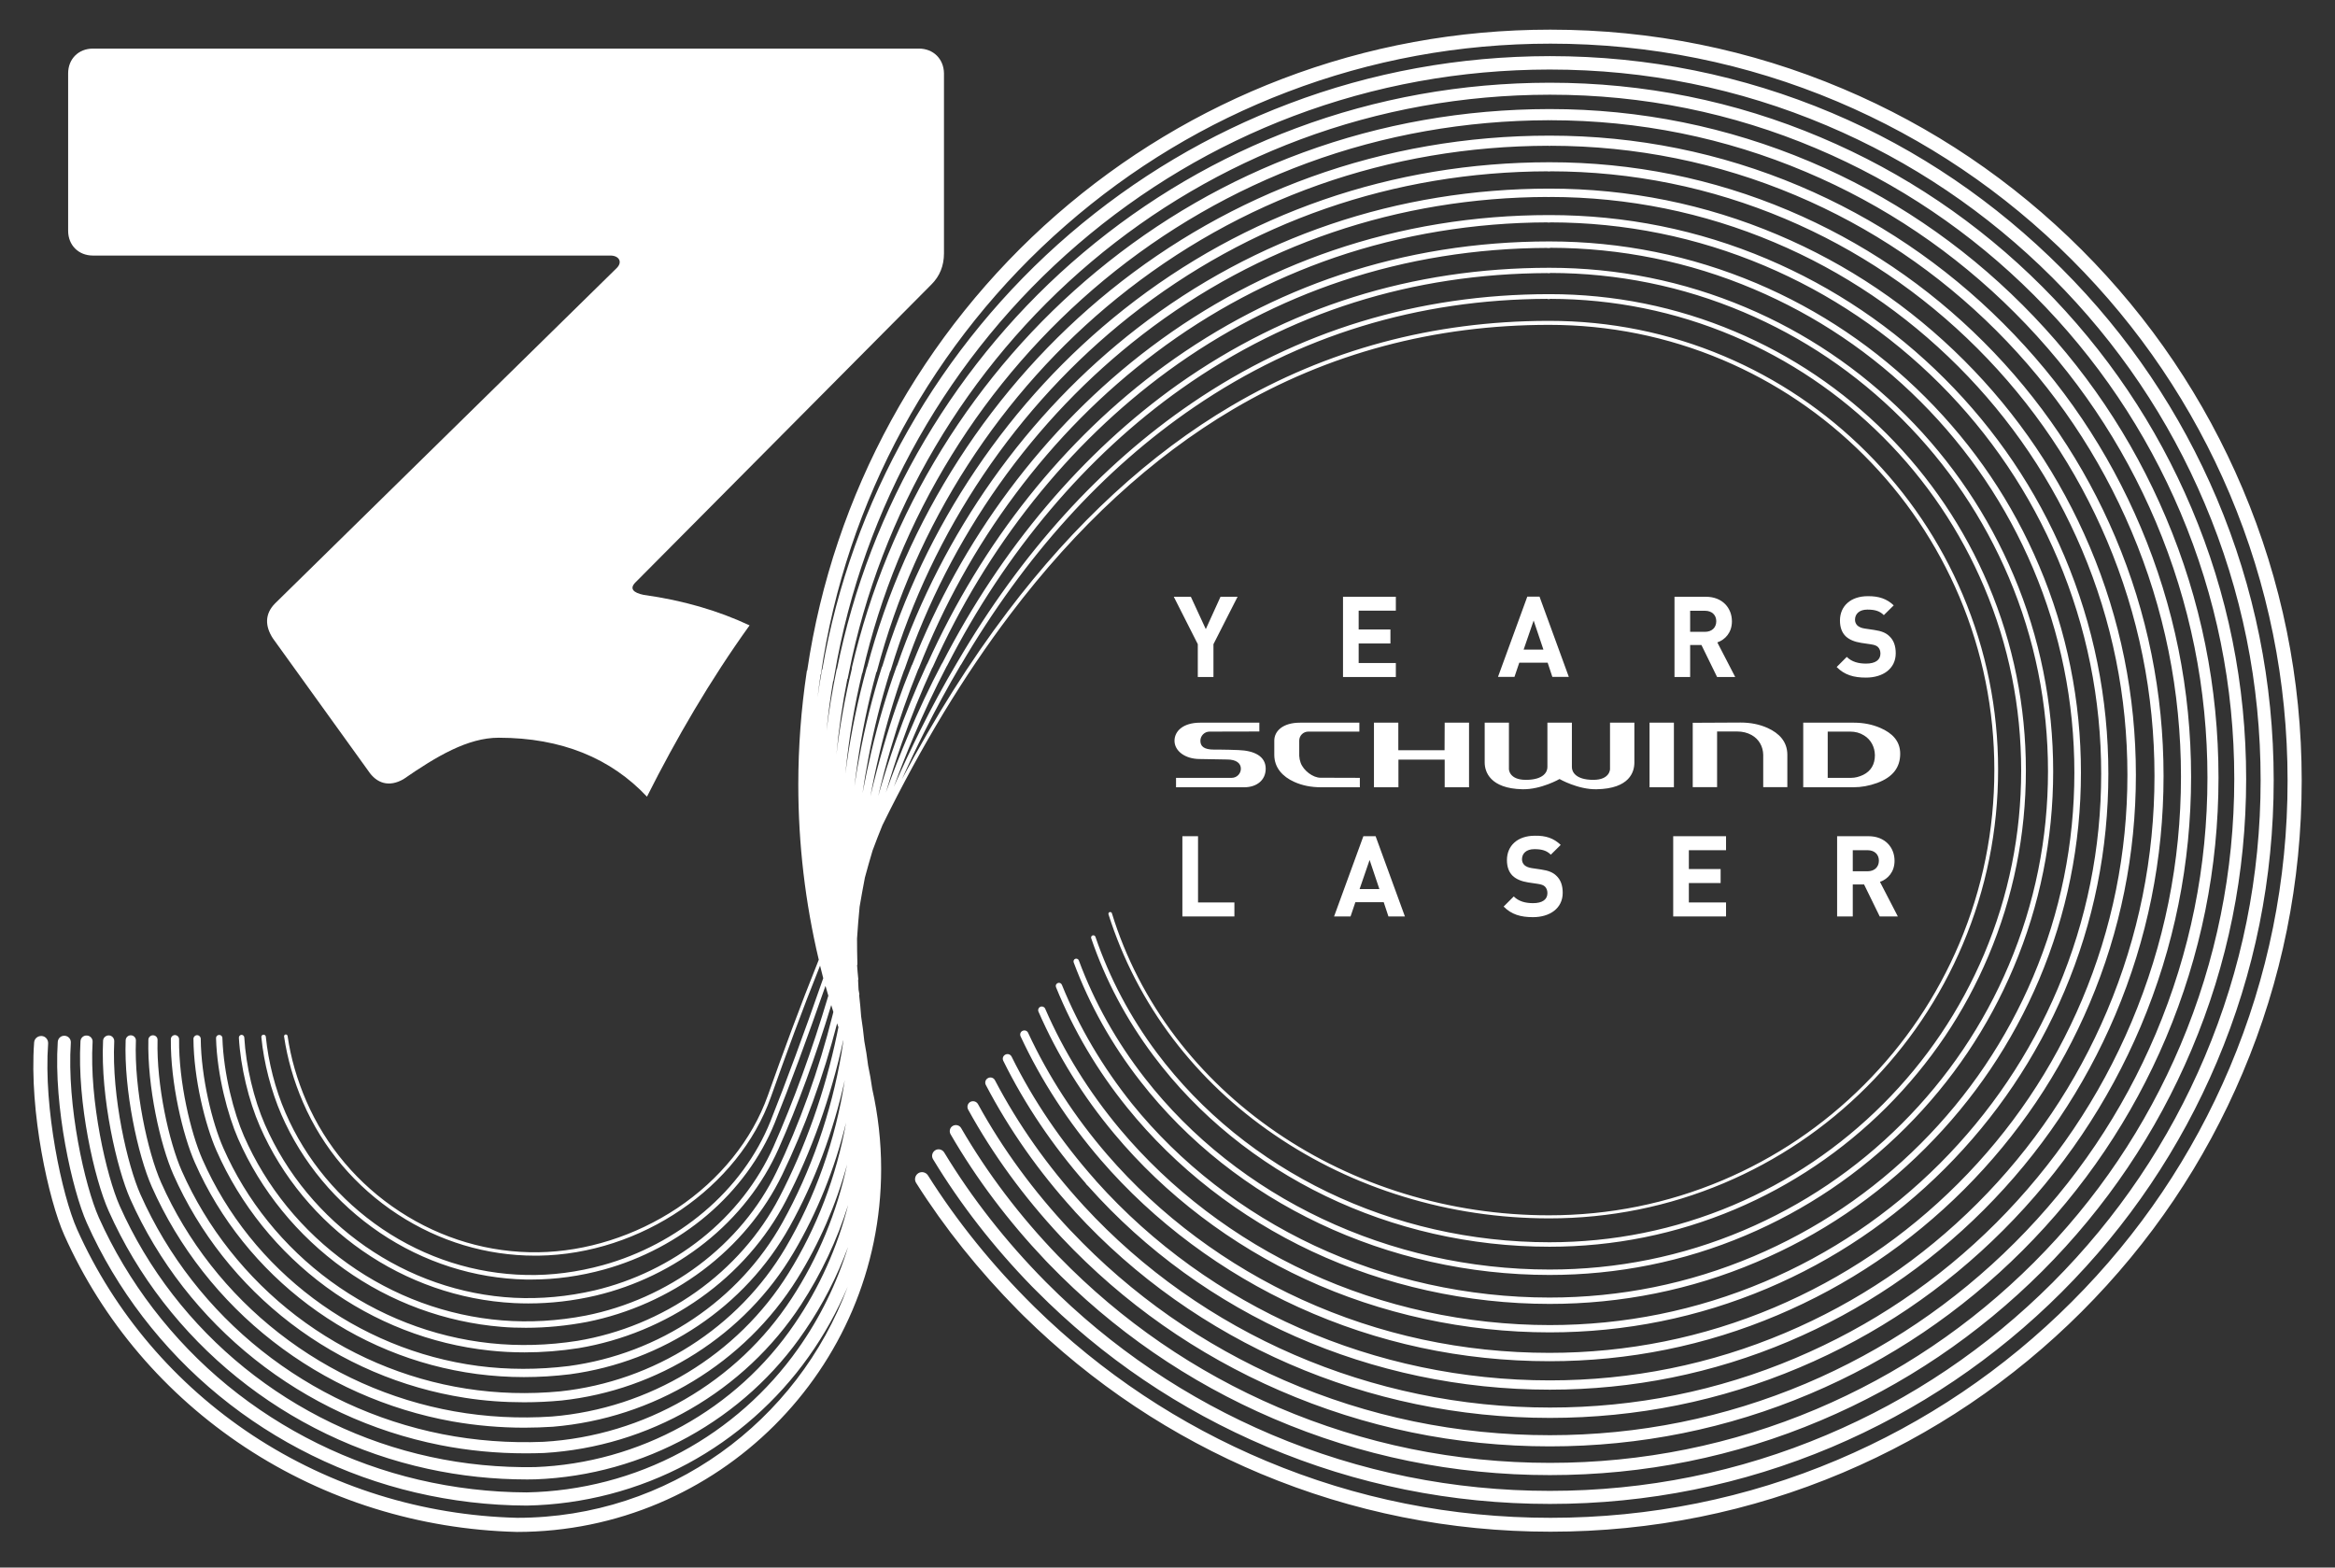
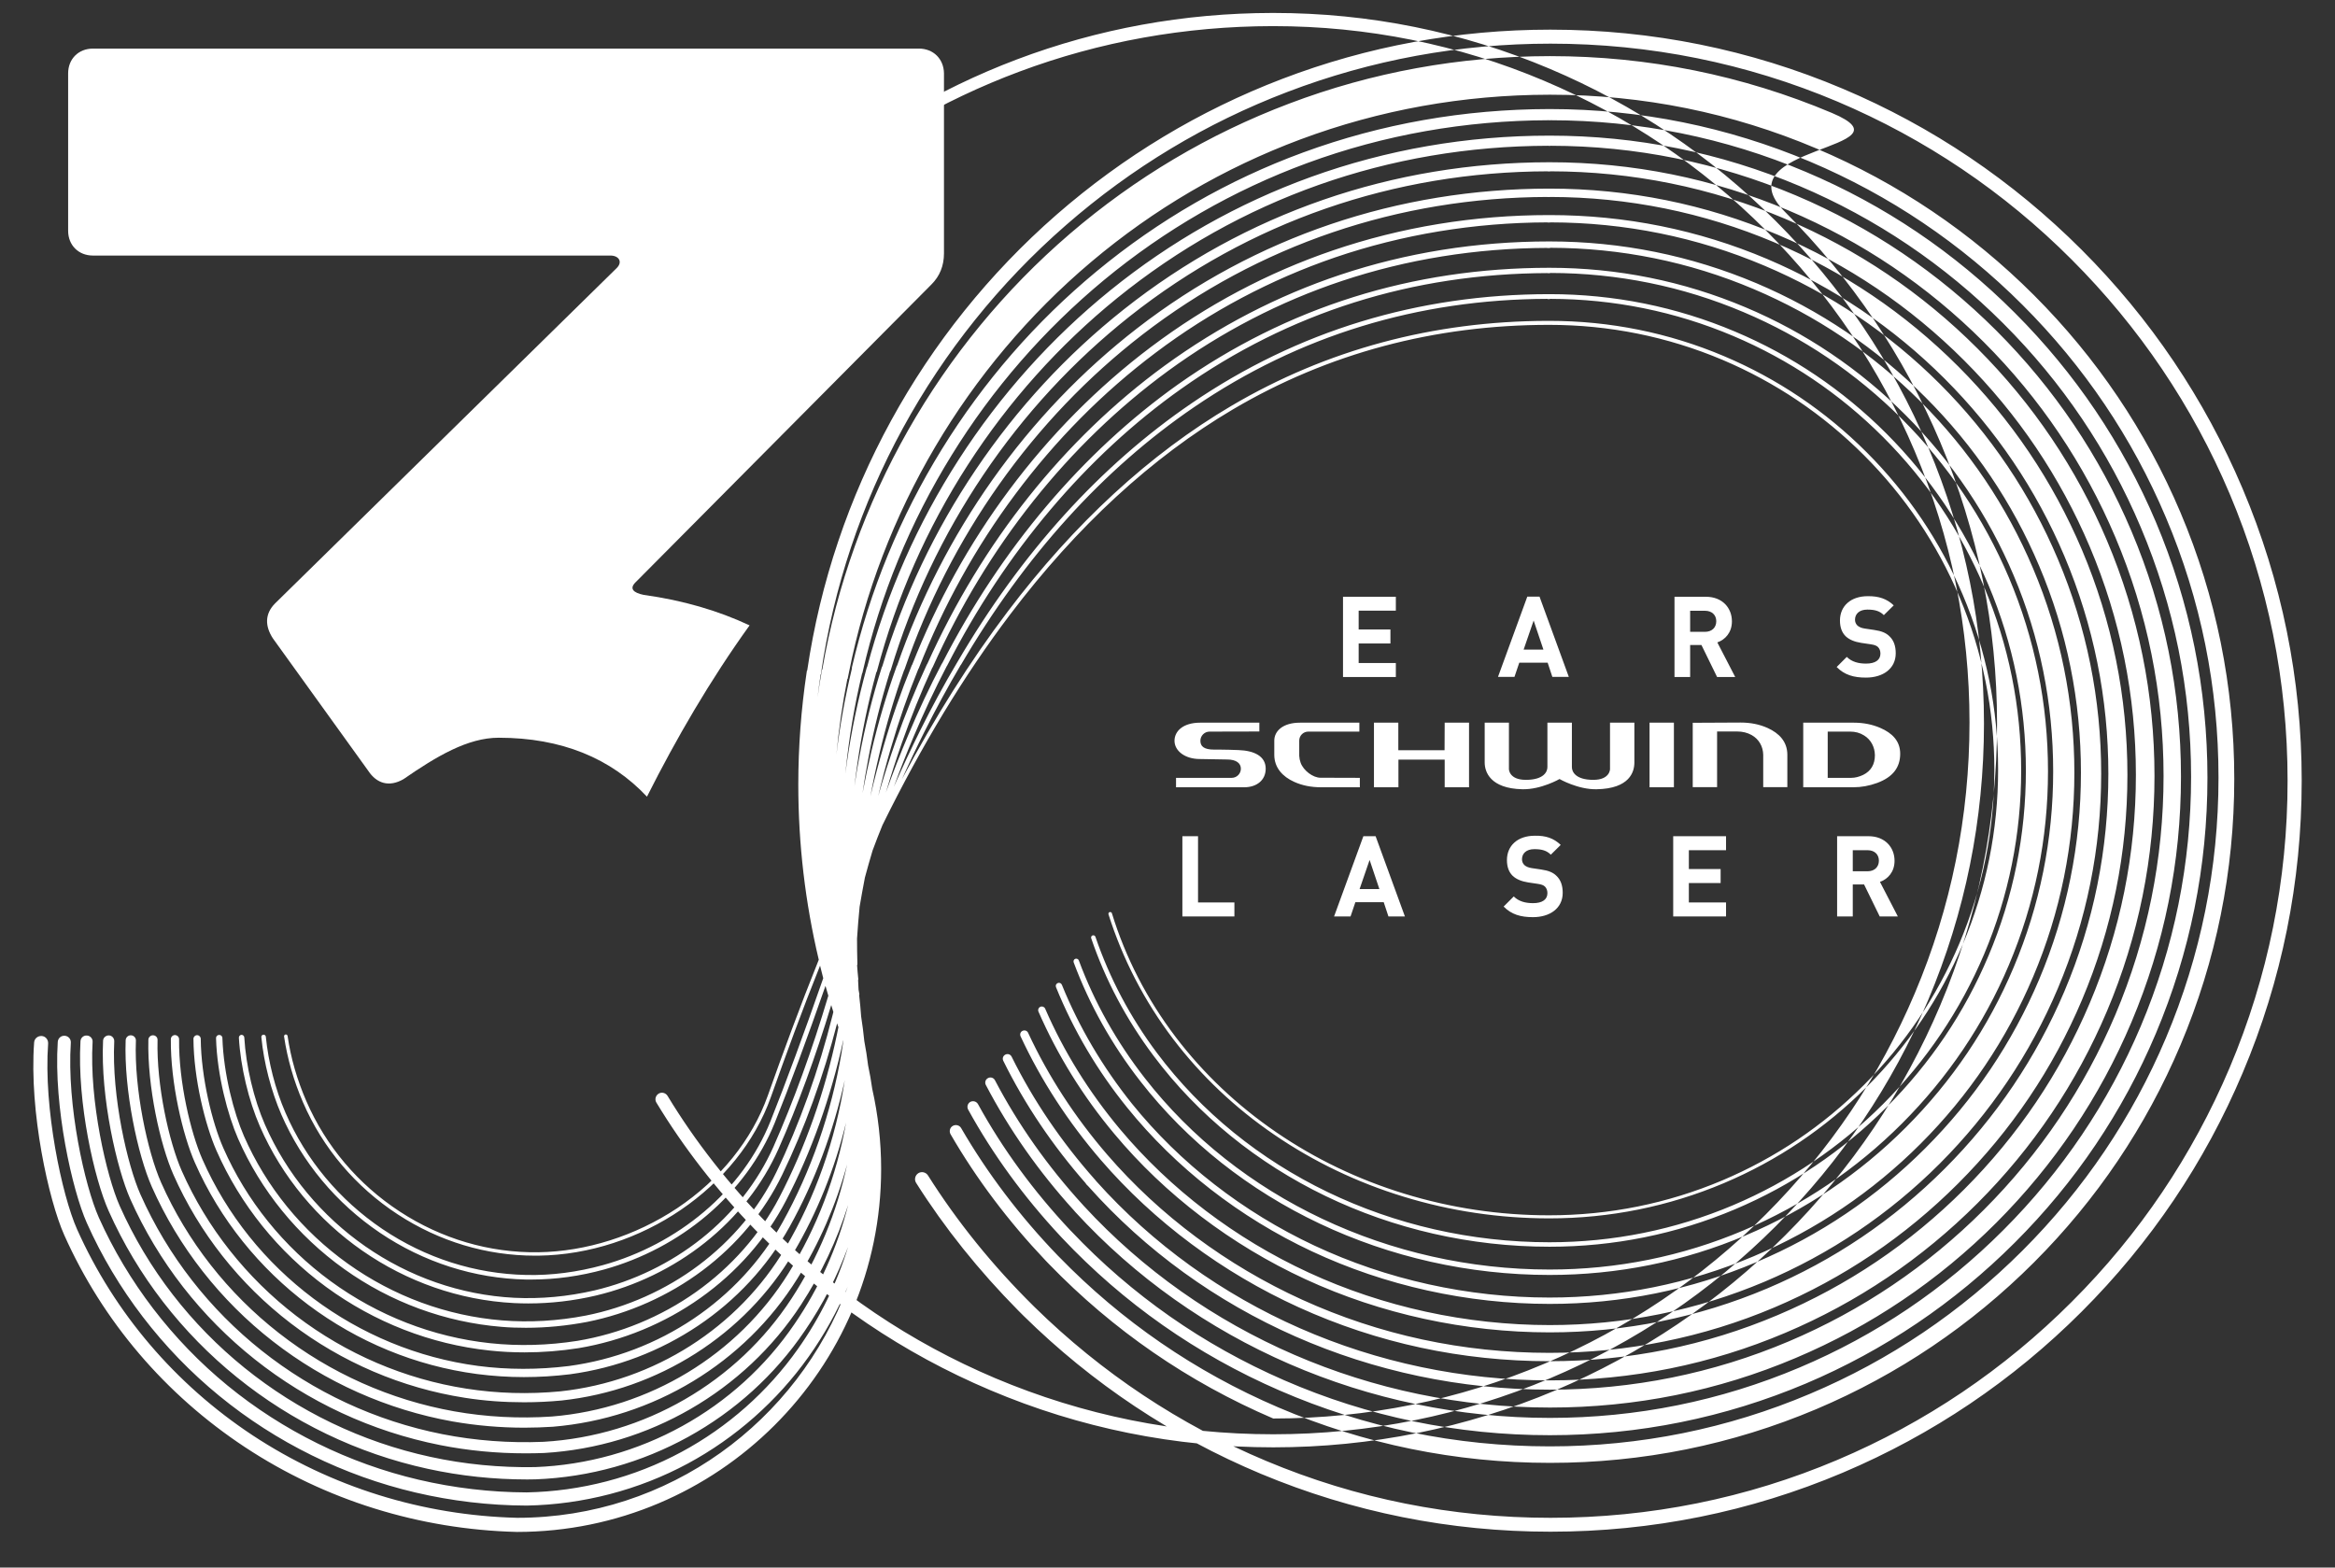
<svg xmlns="http://www.w3.org/2000/svg" version="1.1" id="Ebene_1" x="0px" y="0px" viewBox="0 0 1984.3 1332.3" style="enable-background:new 0 0 1984.3 1332.3;" xml:space="preserve">
  <rect x="0" y="0" width="1984.3" height="1332.3" fill="#333333" stroke="none" />
  <style type="text/css">
	.st0{fill:#FFFFFF;}
	.st1{fill-rule:evenodd;clip-rule:evenodd;fill:#FFFFFF;}
</style>
  <path class="st0" d="M780.9,41.3H79c-12.3,0-21.1,8.8-21.1,21.1v133.7c0,12.3,8.8,21.1,21.1,21.1h439.8c7,0,10.6,5.3,5.3,10.6  l-290.3,285c-8.8,8.8-8.8,19.3-1.8,29.9L313,655.2c7,10.6,17.6,14.1,29.9,7c28.1-19.4,54.5-35.2,80.9-35.2  c53.4,0,95.4,17.5,126,50.1c24.8-49.3,53.6-98.9,87.2-145.6c-26.7-12.5-56.6-21.3-90-25.9c-8.8-1.8-12.3-5.3-7-10.6l251.6-253.3  c7-7,10.6-15.8,10.6-26.4v-153C802,50.1,793.2,41.3,780.9,41.3z" />
-   <path class="st0" d="M1905.7,415.1c-32.2-76-78.2-144.3-136.8-202.9C1710.3,153.6,1642,107.5,1566,75.4  c-78.7-33.3-162.3-50.2-248.5-50.2c-78.6,0-155.3,14.1-228,41.9c-70.3,26.9-134.7,65.7-191.7,115.4C783.3,282.6,708.1,420,686,569.7  l-0.3,0.4l-0.2,1.3c-4.7,31.3-7.1,63.4-7.1,95.4c0,50.6,5.9,100.4,17.4,148.9c-16.1,40.1-30.3,78.8-43.4,115.7  c-13.3,37.3-40.6,71.2-77,95.5c-35.4,23.5-77.2,36.8-117.9,37.4c-41.6,0.6-82.3-11.4-117.8-34.6c-35.3-23.1-62.8-55.6-79.4-93.9  c-7.8-18-13.2-36.6-15.9-55.3c-0.1-0.8-0.9-1.4-1.7-1.3c-0.8,0.1-1.4,0.9-1.3,1.7c2.8,18.9,8.2,37.7,16.1,56  c16.8,38.9,44.7,71.8,80.5,95.2c35.2,23,75.4,35.1,116.6,35.1c1,0,2,0,2.9,0c87.1-1.2,170.3-57.9,197.6-134.8  c12.7-35.7,26.3-73.1,41.8-111.7c0.9,3.6,1.8,7.1,2.7,10.7c-16.5,47.4-31.6,88.3-44.9,121.7c-11.6,28.9-31.1,55.5-56.5,76.9  c-24.6,20.8-54.3,36.5-85.7,45.2c-21.8,6-43.8,8.9-65.4,8.4c-43.4-0.9-85.6-14.4-122.2-39.1c-36.5-24.7-65-58.8-82.3-98.8  c-8.6-19.7-14.6-43.2-16.7-64.6c-0.1-1-1-1.8-2.1-1.7c-1,0.1-1.8,1-1.7,2.1c2.1,21.8,8.3,45.7,17,65.8  c17.7,40.6,46.6,75.3,83.7,100.4c37.2,25.1,80.2,38.9,124.3,39.8c1.5,0,2.9,0,4.4,0c20.6,0,41.5-2.9,62.1-8.6  c32-8.9,62.1-24.8,87.1-46c25.8-21.9,45.7-49,57.6-78.4c12.9-32.1,27.4-71.3,43.2-116.6c0.8,2.8,1.6,5.6,2.4,8.3c0,0,0,0,0,0.1  c-13.5,45.5-29.6,89.9-46.6,128.3c-13.2,29.7-34.3,56.7-61.2,78.1c-26.4,21-57.8,36.2-90.8,44c-22.8,5.3-45.8,7.4-68.3,6.3  c-91.7-4.7-174.9-62.6-211.9-147.3c-9.4-21.5-16.1-49.8-17.5-74c-0.1-1.3-1.2-2.2-2.4-2.2c-1.3,0.1-2.2,1.2-2.2,2.4  c1.4,24.7,8.3,53.6,17.9,75.5c37.7,86.3,122.5,145.3,215.9,150.1c4.1,0.2,8.2,0.3,12.2,0.3c19,0,38.3-2.2,57.4-6.7  c33.7-8,65.7-23.5,92.6-44.9c27.5-21.8,49.1-49.4,62.6-79.8c16.3-36.7,31.7-78.9,44.8-122.2c0.6,2,1.2,3.9,1.8,5.9  c-0.2,0.8-0.4,1.6-0.6,2.4c-11.7,46.9-28.3,93.1-47.8,133.6c-14.7,30.5-37.6,57.9-66,79.2c-28.1,21.1-61.3,35.9-95.9,42.8  c-23.9,4.6-47.9,6-71.3,4.1c-46.9-3.8-92.2-20.5-131-48.2c-38.8-27.7-69.4-65.3-88.3-108.5c-8.4-19.2-17.3-52.5-18.3-83.3  c0-1.5-1.3-2.7-2.8-2.6c-1.5,0-2.7,1.3-2.6,2.8c0.9,31.6,10.1,65.6,18.7,85.3c19.3,44.1,50.5,82.5,90.1,110.8  c39.6,28.3,85.9,45.3,133.8,49.2c6.9,0.6,13.8,0.8,20.8,0.8c17.2,0,34.6-1.7,52-5c35.4-7.1,69.3-22.2,98.1-43.8  c29.1-21.8,52.5-49.9,67.6-81.2c18.9-39.1,35-83.5,46.7-128.7c0.4,1.1,0.7,2.1,1.1,3.2c-0.4,2-0.8,3.9-1.2,5.9  c-10.1,48.7-27.1,96.7-49,138.8c-16.3,31.3-40.8,59.1-70.7,80.3c-29.9,21.2-64.8,35.6-100.9,41.6c-24.9,3.9-49.9,4.6-74.2,2  c-48.7-5.2-95.5-23.5-135.5-52.7c-40-29.3-71.6-68.5-91.3-113.4c-9.3-21.1-18.8-59.7-19.1-92.6c0-1.7-1.4-3.1-3.1-3.1c0,0,0,0,0,0  c-1.7,0-3.1,1.4-3.1,3.1c0.2,33.8,10,73.4,19.6,95.1c20.2,45.9,52.5,86,93.3,115.9c40.9,29.9,88.7,48.6,138.5,53.9  c9.9,1.1,19.9,1.6,30,1.6c15.2,0,30.6-1.2,45.9-3.6c37.1-6.2,72.9-20.9,103.6-42.7c30.8-21.8,55.9-50.4,72.6-82.6  c21.6-41.4,38.3-88.4,48.7-136.2c0,0.1,0.1,0.2,0.1,0.3c-0.5,3.5-1,7-1.6,10.5c-8.6,50.7-26,100.5-50.2,144  c-36.7,65.9-104.5,111.5-181.5,121.9c-26,3.2-52,3.2-77.2-0.1c-102.7-13.6-192.5-80.9-234.2-175.6c-9.9-22.5-20.2-65.8-19.8-102  c0-2-1.5-3.5-3.5-3.6c0,0,0,0,0,0c-1.9,0-3.5,1.6-3.5,3.5c-0.4,37.1,10.2,81.8,20.4,104.9c42.7,96.9,134.6,165.8,239.8,179.7  c13.1,1.7,26.4,2.6,39.8,2.6c13,0,26.1-0.8,39.2-2.4c79.2-10.7,149-57.6,186.7-125.5c21.1-38,37.1-80.6,46.8-124.5  c-7.7,50.5-25.1,99.6-50.4,142.6c-40,67.7-111.5,113.3-191.2,121.9c-27,2.6-54,1.8-80.1-2.3c-52.2-8.1-102.1-29.5-144.4-61.8  c-42.3-32.4-76-75-97.3-123.2c-10.9-24.7-21.6-73-20.6-111.3c0.1-2.2-1.7-4-3.8-4c-2.1-0.1-4,1.7-4,3.8c-1,39.4,10,89.2,21.3,114.7  c21.9,49.4,56.3,93.1,99.7,126.3c43.3,33.1,94.5,55,148,63.3c16.5,2.6,33.3,3.8,50.2,3.8c10.6,0,21.3-0.5,31.9-1.5  c82.3-8.9,156-55.9,197.2-125.7c20-33.8,35.1-71.5,44.6-110.5c-8.1,45.5-24.8,89.3-48.9,128c-43.2,69.5-118.4,115-201,121.8  c-28.1,1.9-56,0.4-83.1-4.4c-54-9.6-105.4-32.5-148.8-66.4c-43.5-33.9-78.2-78.2-100.3-128.1c-11.5-26-23-79.5-21.4-120.6  c0.1-2.4-1.8-4.4-4.2-4.5c-2.4-0.1-4.4,1.8-4.5,4.2c-1.6,42.4,10.3,97.6,22.2,124.5c22.7,51.2,58.3,96.7,102.9,131.4  c44.5,34.7,97.3,58.2,152.7,68.1c20,3.5,40.5,5.3,61.1,5.3c8,0,16.1-0.3,24.1-0.8c85.4-7.1,163.1-54.1,207.8-125.9  c18.6-29.9,32.9-62.7,42.3-97.1c-8.6,40.6-24.6,79.4-47.2,114c-46.4,71.2-125.3,116.8-210.8,121.8c-29.1,1.2-58-1-86-6.5  c-114-22.6-209.9-98.8-256.6-203.9c-10.8-24.2-24.5-82.9-22.2-130c0.1-2.6-1.9-4.9-4.5-5c-2.6-0.1-4.9,1.9-5,4.5  c-2.3,48.5,11.9,109.2,23,134.3c48,107.9,146.5,186.2,263.5,209.4c23.7,4.7,48,7,72.5,7c5.3,0,10.6-0.1,15.9-0.3  c88.6-5.3,170.2-52.4,218.3-126.1c17.1-26.3,30.6-54.9,40-84.8c-9.1,36.1-24.4,70.3-45.5,101.1c-49.4,72.9-131.9,118.4-220.6,121.8  c-30.1,0.5-60-2.4-88.9-8.7c-117.2-25.4-216-105.2-264.1-213.4c-11.2-25.2-25.9-89.3-23-139.3c0.2-2.8-2-5.3-4.9-5.4  c-2.8-0.2-5.3,2-5.4,4.9c-3,52.3,11.9,117.3,23.9,144.1c49.5,111.1,150.9,193.1,271.4,219.3c27.5,6,55.8,9,84.3,9  c2.4,0,4.7,0,7.1-0.1l0.1,0c92-3.5,177.6-50.7,228.8-126.3c15.2-22.2,27.4-46.1,36.7-71.2c-9.5,30.9-23.8,60.2-42.7,86.8  c-25.5,36.1-59.7,66.4-98.8,87.4c-40.2,21.7-85.7,33.5-131.6,34.4c-31.1-0.1-62-3.8-91.9-10.8c-59.3-13.9-115.4-41.6-162.3-80  c-47-38.5-84.8-87.9-109.4-142.8c-11.9-26.8-27.3-95.1-23.8-148.6c0.2-3.1-2.1-5.7-5.2-5.9c-3.1-0.2-5.7,2.1-5.9,5.2  c-3.6,55.3,12.3,126.1,24.7,153.9c25.2,56.5,64.1,107.3,112.5,146.9c48.2,39.5,105.8,67.9,166.8,82.2c30.7,7.2,62.5,11,94.5,11.1  l0.1,0l0.1,0c47.6-0.9,94.9-13.2,136.7-35.7c40.6-21.9,76.1-53.3,102.7-90.8c13.3-18.7,24.3-38.6,33.2-59.5  C678.1,1208,568.3,1290,439.5,1290c-80.6-2-158.3-26.3-224.8-70.1c-65.8-43.5-117.4-104-149.2-175.1c-12.9-28.9-28.6-103-24.6-157.9  c0.2-3.3-2.2-6.2-5.5-6.4c-3.3-0.2-6.2,2.2-6.4,5.5c-4.3,59,12.4,134.2,25.6,163.7c32.7,73.2,85.8,135.5,153.5,180.2  c68.3,45.1,148.3,70,231.1,72.1l0.1,0c170.6,0,309.5-138.4,309.5-308.5c0-23.1-2.6-46-7.6-68.2c-0.9-6.7-2.1-13.3-3.5-19.9  c-0.8-6.9-1.9-13.7-3.2-20.5c-0.7-7-1.6-14-2.7-21c-0.4-6.1-1-12.1-1.7-18.2l0.2-0.5l-0.2-1.3c-0.2-0.9-0.3-1.9-0.5-2.8  c-0.1-2.7-0.2-5.5-0.4-8.2l0.2-0.5l-0.1-1c-0.3-3.4-0.7-6.9-0.9-10.3c0-0.3,0-0.6,0-1l0.2-0.5l0-0.8c-0.2-7-0.3-14.1-0.3-21.1  c0.6-9,1.3-18.1,2.2-27.1c1.4-8.3,2.9-16.5,4.5-24.8c2.1-7.7,4.2-15.3,6.5-22.9c2.7-7.3,5.5-14.5,8.4-21.6  c33.6-68.3,69.3-127.2,108.4-178.9c56.8-75.1,120.6-133.8,189.5-174.5c80.9-47.7,171.3-71.8,268.6-71.8v0  c51.1,0,100.6,10,147.3,29.7c45.1,19.1,85.5,46.3,120.3,81.1c34.8,34.8,62,75.2,81.1,120.3c19.7,46.7,29.7,96.2,29.7,147.3  c0,51.1-10,100.6-29.7,147.3c-19.1,45.1-46.3,85.5-81.1,120.3c-34.8,34.8-75.2,62-120.3,81.1c-46.7,19.7-96.2,29.7-147.3,29.7  c-42,0-83.4-6.2-123.1-18.4c-39.1-12-75.6-29.5-108.6-52.1c-33.2-22.7-62-50-85.6-81c-24.3-32-42.6-67.4-54.2-105.2  c-0.2-0.8-1.1-1.2-1.9-1c-0.8,0.2-1.2,1.1-1,1.9C954,815,972.4,850.7,996.9,883c23.8,31.3,52.8,58.8,86.3,81.6  c33.2,22.7,70.1,40.4,109.4,52.4c40,12.3,81.8,18.5,124,18.5c51.5,0,101.4-10.1,148.5-30c45.4-19.2,86.2-46.7,121.2-81.7  c35-35,62.5-75.8,81.7-121.2c19.9-47,30-97,30-148.5s-10.1-101.4-30-148.5c-19.2-45.4-46.7-86.2-81.7-121.2s-75.8-62.5-121.2-81.7  c-47-19.9-97-30-148.5-30h-1.5v0c-97.3,0.2-187.6,24.5-268.6,72.2c-69.3,40.8-133.4,99.8-190.4,175.2  c-31.9,42.2-61.5,89.2-89.6,142.1c6.1-13.7,12.5-27.2,19.1-40.3c9.7-19.4,20-38.4,30.7-56.5l0.1-0.2c0.1-0.1,0.1-0.1,0.2-0.2  l0.1-0.1c54.2-92.6,120.8-166.2,198.1-218.9c89-60.7,190-91.7,300.2-92l0,0.2h1.7c0.3,0,0.6-0.1,0.8-0.2  c53.8,0.1,106.1,10.7,155.3,31.5c47.7,20.2,90.6,49.1,127.4,85.9c36.8,36.8,65.7,79.7,85.9,127.4c20.9,49.4,31.5,101.9,31.5,156.1  c0,54.1-10.6,106.6-31.5,156.1c-20.2,47.7-49.1,90.6-85.9,127.4c-36.8,36.8-79.7,65.7-127.4,85.9c-49.4,20.9-101.9,31.5-156.1,31.5  c-133.4,0-258.1-60.2-333.5-160.9c-22.7-30.3-40.3-63.6-52.3-98.7c-0.3-1-1.4-1.5-2.4-1.2c-1,0.3-1.5,1.4-1.2,2.4  c12.1,35.6,29.9,69.1,52.9,99.8c76.1,101.7,201.9,162.4,336.6,162.4c54.6,0,107.6-10.7,157.6-31.8c48.2-20.4,91.5-49.6,128.7-86.7  c37.2-37.2,66.4-80.5,86.7-128.7c21.1-49.9,31.8-102.9,31.8-157.6c0-54.6-10.7-107.6-31.8-157.6c-20.4-48.2-49.6-91.5-86.7-128.7  c-37.2-37.2-80.5-66.4-128.7-86.7c-49.9-21.1-102.9-31.8-157.6-31.8c-0.1,0-0.3,0-0.4,0c-111.5,0.1-213.7,31.3-303.7,92.7  c-77.7,53-144.7,127-199.1,220c0,0.1-0.1,0.1-0.1,0.2l-0.2,0.3c-10.8,18.2-21.2,37.3-30.9,56.8c-7.9,15.8-15.5,32.1-22.8,48.7  c5.2-14.3,10.8-28.4,16.7-42.4c8.6-20.4,18.1-40.6,28.2-60l0.3-0.4l0.1-0.2c49.6-96.9,118.4-178.3,199-235.3  c91.7-64.9,196.4-97.9,311.1-98.3l0,0.1h1.8c0.3,0,0.6-0.1,0.9-0.2c56.9,0.1,112.1,11.3,164,33.3c50.4,21.3,95.7,51.9,134.6,90.8  c38.9,38.9,69.4,84.2,90.8,134.6c22.1,52.2,33.3,107.7,33.3,164.8c0,57.2-11.2,112.6-33.3,164.8c-21.3,50.4-51.9,95.7-90.8,134.6  c-38.9,38.9-84.2,69.4-134.6,90.8c-52.2,22.1-107.7,33.3-164.8,33.3c-136.2,0-264.8-60.9-344.1-162.8c-23.9-30.7-42.8-64.3-56-99.9  c-0.4-1.2-1.8-1.8-3-1.4c-1.2,0.4-1.8,1.8-1.4,3c13.4,36,32.5,70.1,56.7,101.1c80.2,103.1,210.2,164.6,347.7,164.6  c57.8,0,113.9-11.3,166.6-33.6c51-21.6,96.8-52.4,136.1-91.7c39.3-39.3,70.2-85.1,91.7-136.1c22.3-52.8,33.6-108.8,33.6-166.6  c0-57.8-11.3-113.9-33.6-166.6c-21.6-51-52.4-96.8-91.7-136.1c-39.3-39.3-85.1-70.2-136.1-91.7c-52.8-22.3-108.8-33.6-166.6-33.6  c-0.1,0-0.3,0-0.4,0c-116.3,0.1-222.3,33.4-315.3,99.1C920,384.3,850.8,466.1,800.8,563.5l-0.5,0.7c-10.3,19.6-19.9,40-28.5,60.6  c-6.8,16-13.1,32.3-19,48.8c4.2-14.3,8.8-28.4,13.7-42.5c7.6-21.5,16.2-42.9,25.7-63.5l0.3-0.4l0.2-0.4  c46-102.6,115.2-189.6,200-251.6c45.5-33.2,95.1-58.9,147.6-76.4c55.2-18.4,113.9-27.9,174.5-28.1l0,0.1h1.8c0.3,0,0.6,0,0.9-0.2  c59.9,0.1,118.1,11.9,172.8,35.1c53.1,22.5,100.8,54.6,141.8,95.6c41,41,73.1,88.7,95.6,141.8c23.3,55,35.1,113.4,35.1,173.6  s-11.8,118.6-35.1,173.6c-22.5,53.1-54.6,100.8-95.6,141.8c-41,41-88.7,73.1-141.8,95.6c-55,23.3-113.4,35.1-173.6,35.1  c-69.1,0-138.2-15.3-199.8-44.2c-60.7-28.5-114.2-70.1-154.9-120.5C937.1,907,917,873,902.4,837c-0.6-1.4-2.1-2.1-3.5-1.5  c-1.4,0.6-2.1,2.1-1.5,3.5c14.8,36.5,35.1,71,60.6,102.5c41.2,51,95.4,93.2,156.8,122c62.3,29.2,132.2,44.7,202.1,44.7  c60.9,0,120.1-11.9,175.7-35.5c53.8-22.7,102-55.3,143.5-96.8s74-89.7,96.8-143.5c23.5-55.7,35.5-114.8,35.5-175.7  c0-60.9-11.9-120.1-35.5-175.7c-22.7-53.8-55.3-102-96.8-143.5s-89.7-74-143.5-96.8c-55.7-23.5-114.8-35.5-175.7-35.5  c-0.1,0-0.3,0-0.4,0c-61.7,0-121.5,9.6-177.7,28.4c-53,17.7-103.1,43.7-149.1,77.2c-85.5,62.4-155.1,150-201.6,253.3l-0.5,0.8  c-9.7,20.9-18.5,42.6-26.2,64.5c-5.5,15.6-10.6,31.4-15.1,47.2c3.2-13.7,6.8-27.3,10.8-40.9c6.6-22.7,14.4-45.2,23.3-67.1l0.4-0.6  l0.1-0.3c20.8-52.9,48.3-102.6,81.8-147.5c34.4-46.2,74.5-86.7,119.2-120.3c46.7-35.2,98.1-62.4,152.6-81.1  c57.2-19.5,117.9-29.6,180.5-29.8l0.1,0.1h1.8c0.3,0,0.6,0,0.9-0.1c63,0.1,124.1,12.5,181.6,36.8c55.8,23.6,105.9,57.4,149,100.4  c43,43,76.8,93.2,100.4,149c24.4,57.8,36.8,119.1,36.8,182.4s-12.4,124.6-36.8,182.4c-23.6,55.8-57.4,105.9-100.4,149  c-43,43-93.2,76.8-149,100.4c-57.8,24.4-119.1,36.8-182.4,36.8c-70.8,0-141.6-15.4-205-44.7c-62.2-28.7-117.6-70.9-160.3-121.9  c-26.3-31.5-47.7-65.9-63.5-102.3c-0.7-1.6-2.5-2.3-4.1-1.6c-1.6,0.7-2.3,2.5-1.6,4.1c16.1,36.9,37.7,71.9,64.4,103.8  c43.2,51.8,99.4,94.5,162.4,123.6c64.1,29.6,135.9,45.2,207.6,45.2c64.1,0,126.3-12.6,184.8-37.3c56.5-23.9,107.3-58.2,150.9-101.8  c43.6-43.6,77.8-94.4,101.8-150.9c24.8-58.5,37.3-120.7,37.3-184.8s-12.6-126.3-37.3-184.8c-23.9-56.5-58.2-107.3-101.8-150.9  c-43.6-43.6-94.4-77.8-150.9-101.8c-58.5-24.8-120.7-37.3-184.8-37.3c-0.1,0-0.3,0-0.4,0c-63.8,0-125.7,10.2-184,30.1  c-55.1,18.8-107.1,46.4-154.4,82c-45.2,34-85.7,74.9-120.5,121.6c-33.7,45.2-61.4,95.2-82.4,148.4l-0.4,0.6l-0.1,0.3  c-9.1,22.3-17.1,45.2-23.8,68.3c-4.1,14.1-7.9,28.4-11.2,42.6c2.2-12.1,4.8-24.3,7.7-36.4c5.6-23.8,12.6-47.6,20.9-70.7l0.4-0.6  l0.1-0.4c19.3-56,46.3-108.7,80.2-156.7c34.5-48.8,75.5-91.7,121.7-127.4c98.7-76.2,217.6-116.7,344.2-117.1l0.1,0.1h1.6  c0.2,0,0.6,0,0.9-0.1c66,0.1,130.1,13.1,190.4,38.6c58.5,24.7,111,60.2,156.1,105.3c45.1,45.1,80.5,97.6,105.3,156.1  c25.6,60.5,38.6,124.9,38.6,191.2c0,66.3-13,130.6-38.6,191.2c-24.7,58.5-60.2,111-105.3,156.1c-45.1,45.1-97.6,80.5-156.1,105.3  c-60.5,25.6-124.9,38.6-191.2,38.6c-73.5,0-144.2-15.2-210.2-45.2c-63.7-29-121-71.6-165.6-123.3c-27.5-31.9-50.1-66.7-67.2-103.5  c-0.8-1.8-2.9-2.5-4.7-1.7c-1.8,0.8-2.5,2.9-1.7,4.7c17.4,37.4,40.4,72.8,68.3,105.2c45.3,52.5,103.4,95.7,168.1,125.1  c66.9,30.4,138.6,45.8,213.1,45.8c67.3,0,132.5-13.2,193.9-39.2c59.3-25.1,112.6-61,158.4-106.8c45.8-45.8,81.7-99,106.8-158.4  c26-61.4,39.2-126.7,39.2-193.9s-13.2-132.5-39.2-193.9c-25.1-59.3-61-112.6-106.8-158.4c-45.8-45.8-99-81.7-158.4-106.8  c-61.4-26-126.7-39.2-193.9-39.2c-0.1,0-0.3,0-0.4,0c-128.7,0.1-249.7,41.1-349.9,118.6c-46.8,36.2-88.3,79.6-123.2,129  c-34.2,48.4-61.4,101.4-80.9,157.7l-0.4,0.5l-0.1,0.4c-8.5,23.6-15.7,47.9-21.4,72.2c-2.8,11.8-5.3,23.6-7.5,35.4  c1.4-9.8,3-19.5,4.9-29.3c4.6-25,10.9-49.9,18.5-74.2l0.4-0.6l0.2-0.6c17.8-59,44.3-114.8,78.7-165.9  c34.6-51.4,76.5-96.7,124.3-134.6c101.5-80.3,224.3-123,355.4-123.3l0.1,0.1h1.4c0.3,0,0.6,0,0.9-0.1  c69.1,0.1,136.1,13.7,199.3,40.4c61.2,25.9,116.1,62.9,163.3,110.1c47.2,47.2,84.2,102.1,110.1,163.3c26.8,63.3,40.4,130.6,40.4,200  c0,69.3-13.6,136.6-40.4,200c-25.9,61.2-62.9,116.1-110.1,163.3c-47.2,47.2-102.1,84.2-163.3,110.1c-63.3,26.8-130.6,40.4-200,40.4  c-148.7,0-289.1-61.7-385.5-169.3l-0.9-1.1c-28.7-32.3-52.6-67.5-71-104.7c-1-2-3.3-2.8-5.3-1.8c-2,1-2.8,3.3-1.8,5.3  c18.3,37.1,42,72.2,70.3,104.4l-0.1,0.2l2,2c97.8,109.9,240.8,172.9,392.2,172.9c70.4,0,138.7-13.8,203-41  c62.1-26.3,117.9-63.9,165.8-111.8c47.9-47.9,85.5-103.7,111.8-165.8c27.2-64.3,41-132.6,41-203s-13.8-138.7-41-203  c-26.3-62.1-63.9-117.9-111.8-165.8s-103.7-85.5-165.8-111.8c-64.3-27.2-132.6-41-203-41c-0.1,0-0.3,0-0.4,0  c-133.3,0.1-258.3,43.3-361.5,125c-48.5,38.4-90.8,84.2-125.9,136.3c-34.7,51.4-61.4,107.6-79.4,167.1l-0.3,0.5l-0.2,0.5  c-7.9,24.9-14.3,50.5-19,76c-1.6,8.3-3,16.7-4.2,25c0.7-6.4,1.6-12.7,2.5-19.1c3.7-26.1,9.1-52.3,16.1-77.8l0.4-0.5l0.2-0.7  c16.4-62.1,42.3-121,77.1-175c34.8-54,77.5-101.7,126.8-141.7c104.3-84.5,231-129.3,366.6-129.6l0.1,0.1h1.1c0.3,0,0.6,0,0.8-0.1  c72.2,0.1,142.2,14.3,208.1,42.1c63.9,27,121.2,65.7,170.5,114.9c49.2,49.2,87.9,106.6,114.9,170.5c28,66.1,42.1,136.3,42.1,208.7  c0,72.4-14.2,142.6-42.1,208.7c-27,63.9-65.7,121.2-114.9,170.5c-49.2,49.2-106.6,87.9-170.5,114.9c-66.1,28-136.3,42.1-208.7,42.1  c-151.5,0-295.8-62.4-396.1-171.3l-0.9-1c-29.9-32.7-55-68.3-74.7-105.9c-1.1-2.1-3.7-3-5.9-1.8c-2.1,1.1-3,3.7-1.8,5.9  c19.8,37.8,44.9,73.6,74.8,106.5l1.1,1.3c102,111.3,249,175.1,403.4,175.1c73.6,0,144.9-14.4,212.1-42.8  c64.9-27.4,123.2-66.7,173.2-116.8c50-50,89.3-108.3,116.8-173.2c28.4-67.2,42.8-138.6,42.8-212.1c0-73.6-14.4-144.9-42.8-212.1  c-27.4-64.9-66.7-123.2-116.8-173.2c-50-50-108.3-89.3-173.2-116.8c-67.2-28.4-138.6-42.8-212.1-42.8c-0.1,0-0.3,0-0.4,0l0,0  c-70.1,0-138.4,11.9-202.9,35.2c-61.6,22.3-118.9,54.7-170.3,96.3c-50.1,40.6-93.4,88.9-128.7,143.7  c-35.1,54.5-61.3,113.8-77.9,176.4l-0.3,0.5l-0.2,0.7c-7.2,26.2-12.9,53.1-16.7,79.9c-0.5,3.2-0.9,6.3-1.3,9.5  c0.1-1.3,0.2-2.5,0.4-3.8c2.8-27.3,7.4-54.6,13.8-81.3l0.3-0.5l0.2-0.9c14.9-65.2,40.4-127.1,75.6-184.1  c34.9-56.6,78.5-106.6,129.4-148.8c51.9-42.9,110-76.4,172.8-99.5c65.3-24,134.4-36.2,205.3-36.4c0.5,0.1,1,0.1,1.4,0  c75.3,0.1,148.3,14.8,217,43.9c66.5,28.1,126.3,68.4,177.6,119.8c51.3,51.3,91.6,111.1,119.8,177.6c29.1,68.9,43.9,142.1,43.9,217.5  s-14.8,148.6-43.9,217.5c-28.1,66.5-68.4,126.3-119.8,177.6c-51.3,51.3-111.1,91.6-177.6,119.8c-68.9,29.1-142.1,43.9-217.5,43.9  c-78.6,0-154.6-15.7-225.8-46.7c-68.9-30-129.7-72.5-180.8-126.5l-1-1c-31.1-33.1-57.5-69.1-78.4-107.2c-1.3-2.3-4.2-3.1-6.5-1.9  c-2.3,1.3-3.1,4.2-1.9,6.5c21,38.2,47.4,74.4,78.5,107.7l1.3,1.4c52.2,55.4,114.4,99.1,184.9,129.7c72.5,31.5,149.7,47.5,229.6,47.5  c76.7,0,151.1-15,221.2-44.7c67.7-28.6,128.4-69.6,180.6-121.8c52.2-52.2,93.2-113,121.8-180.6c29.6-70.1,44.7-144.5,44.7-221.2  c0-76.7-15-151.1-44.7-221.2c-28.6-67.7-69.6-128.4-121.8-180.6c-52.2-52.2-113-93.2-180.6-121.8c-70.1-29.6-144.5-44.7-221.2-44.7  c-0.1,0-0.3,0-0.4,0c0,0-0.1,0-0.1,0c-72.2,0.1-142.6,12.5-209.1,36.9c-63.8,23.4-122.8,57.4-175.6,101.1  c-51.7,42.8-95.9,93.6-131.4,151.1c-35.5,57.5-61.2,120-76.5,185.7L724,568l-0.2,0.9c-5.7,23.8-10.1,48.1-13,72.4  c2-21.6,5.1-43.1,9.3-64.3l0.2,0.1l1.1-5.4C748.3,436,821.4,312,927.3,222.6c53.2-44.9,113-79.9,177.8-104.1  c67.3-25.1,138.4-37.9,211.4-38c0.4,0,0.9,0,1.2,0c78.4,0,154.4,15.4,225.9,45.7c69.2,29.3,131.4,71.2,184.8,124.6  s95.3,115.6,124.6,184.8c30.3,71.7,45.7,147.8,45.7,226.3s-15.4,154.6-45.7,226.3c-29.3,69.2-71.2,131.4-124.6,184.8  c-53.4,53.4-115.6,95.3-184.8,124.6c-71.7,30.3-147.8,45.7-226.3,45.7c-80.3,0-158-15.9-231.1-47.2c-70.5-30.2-133.1-73.3-186.3-128  l-0.9-0.9c-32.3-33.5-59.9-70-82.2-108.4c-1.4-2.5-4.6-3.3-7.1-1.9c-2.5,1.4-3.3,4.6-1.9,7.1c22,38,49.2,74.1,80.8,107.4l0,0l2.9,3  c54.3,56.1,118.4,100.3,190.5,131.2c74.3,31.9,153.4,48.1,235.1,48.1c79.9,0,157.4-15.6,230.3-46.5  c70.5-29.8,133.7-72.5,188.1-126.8c54.3-54.3,97-117.6,126.8-188.1c30.9-72.9,46.5-150.4,46.5-230.3s-15.6-157.4-46.5-230.3  c-29.8-70.5-72.5-133.7-126.8-188.1c-54.3-54.3-117.6-97-188.1-126.8c-72.9-30.9-150.4-46.5-230.3-46.5c-0.1,0-0.2,0-0.3,0  c-0.1,0-0.1,0-0.2,0c-74.3,0.1-146.8,13.1-215.3,38.7c-65.9,24.6-126.7,60.2-180.9,105.9c-107.3,90.5-181.5,216-209.1,353.6  l-0.3,0.4l-0.2,1c-3.5,16.9-6.3,34-8.4,51.2c1.4-14.2,3.2-28.3,5.6-42.3l0.2,0.1l1.1-6.2c24.1-141.6,97.6-271.4,206.9-365.3  c54.5-46.8,116-83.4,182.8-108.7c69.3-26.2,142.4-39.5,217.4-39.6c0.3,0,0.6,0,0.9,0c81.5,0,160.5,16,234.9,47.5  c71.9,30.4,136.5,74,192,129.4c55.5,55.5,99,120,129.4,192c31.5,74.4,47.5,153.5,47.5,235.1s-16,160.6-47.5,235.1  c-30.4,71.9-74,136.5-129.4,192c-55.5,55.5-120,99-192,129.4c-74.4,31.5-153.5,47.5-235.1,47.5c-82,0-161.5-16.1-236.3-47.7  c-72-30.5-136.5-74-191.6-129.4l-0.9-0.9c-33.5-33.9-62.4-70.8-85.9-109.6c-1.6-2.6-5-3.5-7.6-1.9c-2.6,1.6-3.5,5-1.9,7.6  c23.1,38.2,51.4,74.6,84,108.1l0,0l3.6,3.6c56.4,56.9,122.4,101.5,196.1,132.7c76.2,32.3,157.1,48.6,240.6,48.6  c83,0,163.6-16.3,239.4-48.3c73.2-31,139-75.3,195.5-131.8s100.8-122.3,131.8-195.5c32.1-75.8,48.3-156.4,48.3-239.4  s-16.3-163.6-48.3-239.4c-31-73.2-75.3-139-131.8-195.5S1630.1,127,1556.8,96C1481,64,1400.5,47.7,1317.4,47.7c-0.1,0-0.2,0-0.3,0  c-0.1,0-0.2,0-0.2,0c-76.4,0.1-150.9,13.6-221.5,40.4c-68,25.7-130.7,63-186.2,110.6C798.2,294,723.6,425.5,698.8,569l-0.3,0.4  l-0.2,1.1c-1.3,7.3-2.5,14.7-3.5,22c0.8-6.5,1.6-13,2.6-19.4l-0.2,0l0.4,0c21.3-147.6,95.2-283.1,208.2-381.7  c55.9-48.8,119.1-86.9,188.1-113.2c71.4-27.3,146.6-41.1,223.7-41.1c84.6,0,166.6,16.6,243.8,49.2c74.6,31.6,141.6,76.7,199.1,134.3  c57.5,57.5,102.7,124.5,134.3,199.1C1927.4,497,1944,579,1944,663.6s-16.6,166.6-49.2,243.8c-31.6,74.6-76.7,141.6-134.3,199.1  c-57.5,57.5-124.5,102.7-199.1,134.3c-77.2,32.7-159.3,49.2-243.8,49.2c-83.7,0-165-16.2-241.5-48.3  c-73.6-30.8-139.8-74.8-197-130.9l-0.9-0.9c-34.7-34.3-64.8-71.6-89.6-110.9c-1.8-2.8-5.5-3.6-8.2-1.9c-2.8,1.8-3.6,5.5-1.9,8.2  c24.2,38.3,53.4,74.7,86.7,108.4l0,0l4.6,4.6c58.5,57.6,126.3,102.7,201.7,134.3c78,32.6,160.8,49.2,246.1,49.2  c86.2,0,169.8-16.9,248.5-50.2c76-32.2,144.3-78.2,202.9-136.8c58.6-58.6,104.7-126.9,136.8-202.9c33.3-78.7,50.2-162.3,50.2-248.5  S1939,493.8,1905.7,415.1z" />
+   <path class="st0" d="M1905.7,415.1c-32.2-76-78.2-144.3-136.8-202.9C1710.3,153.6,1642,107.5,1566,75.4  c-78.7-33.3-162.3-50.2-248.5-50.2c-78.6,0-155.3,14.1-228,41.9c-70.3,26.9-134.7,65.7-191.7,115.4C783.3,282.6,708.1,420,686,569.7  l-0.3,0.4l-0.2,1.3c-4.7,31.3-7.1,63.4-7.1,95.4c0,50.6,5.9,100.4,17.4,148.9c-16.1,40.1-30.3,78.8-43.4,115.7  c-13.3,37.3-40.6,71.2-77,95.5c-35.4,23.5-77.2,36.8-117.9,37.4c-41.6,0.6-82.3-11.4-117.8-34.6c-35.3-23.1-62.8-55.6-79.4-93.9  c-7.8-18-13.2-36.6-15.9-55.3c-0.1-0.8-0.9-1.4-1.7-1.3c-0.8,0.1-1.4,0.9-1.3,1.7c2.8,18.9,8.2,37.7,16.1,56  c16.8,38.9,44.7,71.8,80.5,95.2c35.2,23,75.4,35.1,116.6,35.1c1,0,2,0,2.9,0c87.1-1.2,170.3-57.9,197.6-134.8  c12.7-35.7,26.3-73.1,41.8-111.7c0.9,3.6,1.8,7.1,2.7,10.7c-16.5,47.4-31.6,88.3-44.9,121.7c-11.6,28.9-31.1,55.5-56.5,76.9  c-24.6,20.8-54.3,36.5-85.7,45.2c-21.8,6-43.8,8.9-65.4,8.4c-43.4-0.9-85.6-14.4-122.2-39.1c-36.5-24.7-65-58.8-82.3-98.8  c-8.6-19.7-14.6-43.2-16.7-64.6c-0.1-1-1-1.8-2.1-1.7c-1,0.1-1.8,1-1.7,2.1c2.1,21.8,8.3,45.7,17,65.8  c17.7,40.6,46.6,75.3,83.7,100.4c37.2,25.1,80.2,38.9,124.3,39.8c1.5,0,2.9,0,4.4,0c20.6,0,41.5-2.9,62.1-8.6  c32-8.9,62.1-24.8,87.1-46c25.8-21.9,45.7-49,57.6-78.4c12.9-32.1,27.4-71.3,43.2-116.6c0.8,2.8,1.6,5.6,2.4,8.3c0,0,0,0,0,0.1  c-13.5,45.5-29.6,89.9-46.6,128.3c-13.2,29.7-34.3,56.7-61.2,78.1c-26.4,21-57.8,36.2-90.8,44c-22.8,5.3-45.8,7.4-68.3,6.3  c-91.7-4.7-174.9-62.6-211.9-147.3c-9.4-21.5-16.1-49.8-17.5-74c-0.1-1.3-1.2-2.2-2.4-2.2c-1.3,0.1-2.2,1.2-2.2,2.4  c1.4,24.7,8.3,53.6,17.9,75.5c37.7,86.3,122.5,145.3,215.9,150.1c4.1,0.2,8.2,0.3,12.2,0.3c19,0,38.3-2.2,57.4-6.7  c33.7-8,65.7-23.5,92.6-44.9c27.5-21.8,49.1-49.4,62.6-79.8c16.3-36.7,31.7-78.9,44.8-122.2c0.6,2,1.2,3.9,1.8,5.9  c-0.2,0.8-0.4,1.6-0.6,2.4c-11.7,46.9-28.3,93.1-47.8,133.6c-14.7,30.5-37.6,57.9-66,79.2c-28.1,21.1-61.3,35.9-95.9,42.8  c-23.9,4.6-47.9,6-71.3,4.1c-46.9-3.8-92.2-20.5-131-48.2c-38.8-27.7-69.4-65.3-88.3-108.5c-8.4-19.2-17.3-52.5-18.3-83.3  c0-1.5-1.3-2.7-2.8-2.6c-1.5,0-2.7,1.3-2.6,2.8c0.9,31.6,10.1,65.6,18.7,85.3c19.3,44.1,50.5,82.5,90.1,110.8  c39.6,28.3,85.9,45.3,133.8,49.2c6.9,0.6,13.8,0.8,20.8,0.8c17.2,0,34.6-1.7,52-5c35.4-7.1,69.3-22.2,98.1-43.8  c29.1-21.8,52.5-49.9,67.6-81.2c18.9-39.1,35-83.5,46.7-128.7c0.4,1.1,0.7,2.1,1.1,3.2c-0.4,2-0.8,3.9-1.2,5.9  c-10.1,48.7-27.1,96.7-49,138.8c-16.3,31.3-40.8,59.1-70.7,80.3c-29.9,21.2-64.8,35.6-100.9,41.6c-24.9,3.9-49.9,4.6-74.2,2  c-48.7-5.2-95.5-23.5-135.5-52.7c-40-29.3-71.6-68.5-91.3-113.4c-9.3-21.1-18.8-59.7-19.1-92.6c0-1.7-1.4-3.1-3.1-3.1c0,0,0,0,0,0  c-1.7,0-3.1,1.4-3.1,3.1c0.2,33.8,10,73.4,19.6,95.1c20.2,45.9,52.5,86,93.3,115.9c40.9,29.9,88.7,48.6,138.5,53.9  c9.9,1.1,19.9,1.6,30,1.6c15.2,0,30.6-1.2,45.9-3.6c37.1-6.2,72.9-20.9,103.6-42.7c30.8-21.8,55.9-50.4,72.6-82.6  c21.6-41.4,38.3-88.4,48.7-136.2c0,0.1,0.1,0.2,0.1,0.3c-0.5,3.5-1,7-1.6,10.5c-8.6,50.7-26,100.5-50.2,144  c-36.7,65.9-104.5,111.5-181.5,121.9c-26,3.2-52,3.2-77.2-0.1c-102.7-13.6-192.5-80.9-234.2-175.6c-9.9-22.5-20.2-65.8-19.8-102  c0-2-1.5-3.5-3.5-3.6c0,0,0,0,0,0c-1.9,0-3.5,1.6-3.5,3.5c-0.4,37.1,10.2,81.8,20.4,104.9c42.7,96.9,134.6,165.8,239.8,179.7  c13.1,1.7,26.4,2.6,39.8,2.6c13,0,26.1-0.8,39.2-2.4c79.2-10.7,149-57.6,186.7-125.5c21.1-38,37.1-80.6,46.8-124.5  c-7.7,50.5-25.1,99.6-50.4,142.6c-40,67.7-111.5,113.3-191.2,121.9c-27,2.6-54,1.8-80.1-2.3c-52.2-8.1-102.1-29.5-144.4-61.8  c-42.3-32.4-76-75-97.3-123.2c-10.9-24.7-21.6-73-20.6-111.3c0.1-2.2-1.7-4-3.8-4c-2.1-0.1-4,1.7-4,3.8c-1,39.4,10,89.2,21.3,114.7  c21.9,49.4,56.3,93.1,99.7,126.3c43.3,33.1,94.5,55,148,63.3c16.5,2.6,33.3,3.8,50.2,3.8c10.6,0,21.3-0.5,31.9-1.5  c82.3-8.9,156-55.9,197.2-125.7c20-33.8,35.1-71.5,44.6-110.5c-8.1,45.5-24.8,89.3-48.9,128c-43.2,69.5-118.4,115-201,121.8  c-28.1,1.9-56,0.4-83.1-4.4c-54-9.6-105.4-32.5-148.8-66.4c-43.5-33.9-78.2-78.2-100.3-128.1c-11.5-26-23-79.5-21.4-120.6  c0.1-2.4-1.8-4.4-4.2-4.5c-2.4-0.1-4.4,1.8-4.5,4.2c-1.6,42.4,10.3,97.6,22.2,124.5c22.7,51.2,58.3,96.7,102.9,131.4  c44.5,34.7,97.3,58.2,152.7,68.1c20,3.5,40.5,5.3,61.1,5.3c8,0,16.1-0.3,24.1-0.8c85.4-7.1,163.1-54.1,207.8-125.9  c18.6-29.9,32.9-62.7,42.3-97.1c-8.6,40.6-24.6,79.4-47.2,114c-46.4,71.2-125.3,116.8-210.8,121.8c-29.1,1.2-58-1-86-6.5  c-114-22.6-209.9-98.8-256.6-203.9c-10.8-24.2-24.5-82.9-22.2-130c0.1-2.6-1.9-4.9-4.5-5c-2.6-0.1-4.9,1.9-5,4.5  c-2.3,48.5,11.9,109.2,23,134.3c48,107.9,146.5,186.2,263.5,209.4c23.7,4.7,48,7,72.5,7c5.3,0,10.6-0.1,15.9-0.3  c88.6-5.3,170.2-52.4,218.3-126.1c17.1-26.3,30.6-54.9,40-84.8c-9.1,36.1-24.4,70.3-45.5,101.1c-49.4,72.9-131.9,118.4-220.6,121.8  c-30.1,0.5-60-2.4-88.9-8.7c-117.2-25.4-216-105.2-264.1-213.4c-11.2-25.2-25.9-89.3-23-139.3c0.2-2.8-2-5.3-4.9-5.4  c-2.8-0.2-5.3,2-5.4,4.9c-3,52.3,11.9,117.3,23.9,144.1c49.5,111.1,150.9,193.1,271.4,219.3c27.5,6,55.8,9,84.3,9  c2.4,0,4.7,0,7.1-0.1l0.1,0c92-3.5,177.6-50.7,228.8-126.3c15.2-22.2,27.4-46.1,36.7-71.2c-9.5,30.9-23.8,60.2-42.7,86.8  c-25.5,36.1-59.7,66.4-98.8,87.4c-40.2,21.7-85.7,33.5-131.6,34.4c-31.1-0.1-62-3.8-91.9-10.8c-59.3-13.9-115.4-41.6-162.3-80  c-47-38.5-84.8-87.9-109.4-142.8c-11.9-26.8-27.3-95.1-23.8-148.6c0.2-3.1-2.1-5.7-5.2-5.9c-3.1-0.2-5.7,2.1-5.9,5.2  c-3.6,55.3,12.3,126.1,24.7,153.9c25.2,56.5,64.1,107.3,112.5,146.9c48.2,39.5,105.8,67.9,166.8,82.2c30.7,7.2,62.5,11,94.5,11.1  l0.1,0l0.1,0c47.6-0.9,94.9-13.2,136.7-35.7c40.6-21.9,76.1-53.3,102.7-90.8c13.3-18.7,24.3-38.6,33.2-59.5  C678.1,1208,568.3,1290,439.5,1290c-80.6-2-158.3-26.3-224.8-70.1c-65.8-43.5-117.4-104-149.2-175.1c-12.9-28.9-28.6-103-24.6-157.9  c0.2-3.3-2.2-6.2-5.5-6.4c-3.3-0.2-6.2,2.2-6.4,5.5c-4.3,59,12.4,134.2,25.6,163.7c32.7,73.2,85.8,135.5,153.5,180.2  c68.3,45.1,148.3,70,231.1,72.1l0.1,0c170.6,0,309.5-138.4,309.5-308.5c0-23.1-2.6-46-7.6-68.2c-0.9-6.7-2.1-13.3-3.5-19.9  c-0.8-6.9-1.9-13.7-3.2-20.5c-0.7-7-1.6-14-2.7-21c-0.4-6.1-1-12.1-1.7-18.2l0.2-0.5l-0.2-1.3c-0.2-0.9-0.3-1.9-0.5-2.8  c-0.1-2.7-0.2-5.5-0.4-8.2l0.2-0.5l-0.1-1c-0.3-3.4-0.7-6.9-0.9-10.3c0-0.3,0-0.6,0-1l0.2-0.5l0-0.8c-0.2-7-0.3-14.1-0.3-21.1  c0.6-9,1.3-18.1,2.2-27.1c1.4-8.3,2.9-16.5,4.5-24.8c2.1-7.7,4.2-15.3,6.5-22.9c2.7-7.3,5.5-14.5,8.4-21.6  c33.6-68.3,69.3-127.2,108.4-178.9c56.8-75.1,120.6-133.8,189.5-174.5c80.9-47.7,171.3-71.8,268.6-71.8v0  c51.1,0,100.6,10,147.3,29.7c45.1,19.1,85.5,46.3,120.3,81.1c34.8,34.8,62,75.2,81.1,120.3c19.7,46.7,29.7,96.2,29.7,147.3  c0,51.1-10,100.6-29.7,147.3c-19.1,45.1-46.3,85.5-81.1,120.3c-34.8,34.8-75.2,62-120.3,81.1c-46.7,19.7-96.2,29.7-147.3,29.7  c-42,0-83.4-6.2-123.1-18.4c-39.1-12-75.6-29.5-108.6-52.1c-33.2-22.7-62-50-85.6-81c-24.3-32-42.6-67.4-54.2-105.2  c-0.2-0.8-1.1-1.2-1.9-1c-0.8,0.2-1.2,1.1-1,1.9C954,815,972.4,850.7,996.9,883c23.8,31.3,52.8,58.8,86.3,81.6  c33.2,22.7,70.1,40.4,109.4,52.4c40,12.3,81.8,18.5,124,18.5c51.5,0,101.4-10.1,148.5-30c45.4-19.2,86.2-46.7,121.2-81.7  c35-35,62.5-75.8,81.7-121.2c19.9-47,30-97,30-148.5s-10.1-101.4-30-148.5c-19.2-45.4-46.7-86.2-81.7-121.2s-75.8-62.5-121.2-81.7  c-47-19.9-97-30-148.5-30h-1.5v0c-97.3,0.2-187.6,24.5-268.6,72.2c-69.3,40.8-133.4,99.8-190.4,175.2  c-31.9,42.2-61.5,89.2-89.6,142.1c6.1-13.7,12.5-27.2,19.1-40.3c9.7-19.4,20-38.4,30.7-56.5l0.1-0.2c0.1-0.1,0.1-0.1,0.2-0.2  l0.1-0.1c54.2-92.6,120.8-166.2,198.1-218.9c89-60.7,190-91.7,300.2-92l0,0.2h1.7c0.3,0,0.6-0.1,0.8-0.2  c53.8,0.1,106.1,10.7,155.3,31.5c47.7,20.2,90.6,49.1,127.4,85.9c36.8,36.8,65.7,79.7,85.9,127.4c20.9,49.4,31.5,101.9,31.5,156.1  c0,54.1-10.6,106.6-31.5,156.1c-20.2,47.7-49.1,90.6-85.9,127.4c-36.8,36.8-79.7,65.7-127.4,85.9c-49.4,20.9-101.9,31.5-156.1,31.5  c-133.4,0-258.1-60.2-333.5-160.9c-22.7-30.3-40.3-63.6-52.3-98.7c-0.3-1-1.4-1.5-2.4-1.2c-1,0.3-1.5,1.4-1.2,2.4  c12.1,35.6,29.9,69.1,52.9,99.8c76.1,101.7,201.9,162.4,336.6,162.4c54.6,0,107.6-10.7,157.6-31.8c48.2-20.4,91.5-49.6,128.7-86.7  c37.2-37.2,66.4-80.5,86.7-128.7c21.1-49.9,31.8-102.9,31.8-157.6c0-54.6-10.7-107.6-31.8-157.6c-20.4-48.2-49.6-91.5-86.7-128.7  c-37.2-37.2-80.5-66.4-128.7-86.7c-49.9-21.1-102.9-31.8-157.6-31.8c-0.1,0-0.3,0-0.4,0c-111.5,0.1-213.7,31.3-303.7,92.7  c-77.7,53-144.7,127-199.1,220c0,0.1-0.1,0.1-0.1,0.2l-0.2,0.3c-10.8,18.2-21.2,37.3-30.9,56.8c-7.9,15.8-15.5,32.1-22.8,48.7  c5.2-14.3,10.8-28.4,16.7-42.4c8.6-20.4,18.1-40.6,28.2-60l0.3-0.4l0.1-0.2c49.6-96.9,118.4-178.3,199-235.3  c91.7-64.9,196.4-97.9,311.1-98.3l0,0.1h1.8c0.3,0,0.6-0.1,0.9-0.2c56.9,0.1,112.1,11.3,164,33.3c50.4,21.3,95.7,51.9,134.6,90.8  c38.9,38.9,69.4,84.2,90.8,134.6c22.1,52.2,33.3,107.7,33.3,164.8c0,57.2-11.2,112.6-33.3,164.8c-21.3,50.4-51.9,95.7-90.8,134.6  c-38.9,38.9-84.2,69.4-134.6,90.8c-52.2,22.1-107.7,33.3-164.8,33.3c-136.2,0-264.8-60.9-344.1-162.8c-23.9-30.7-42.8-64.3-56-99.9  c-0.4-1.2-1.8-1.8-3-1.4c-1.2,0.4-1.8,1.8-1.4,3c13.4,36,32.5,70.1,56.7,101.1c80.2,103.1,210.2,164.6,347.7,164.6  c57.8,0,113.9-11.3,166.6-33.6c51-21.6,96.8-52.4,136.1-91.7c39.3-39.3,70.2-85.1,91.7-136.1c22.3-52.8,33.6-108.8,33.6-166.6  c0-57.8-11.3-113.9-33.6-166.6c-21.6-51-52.4-96.8-91.7-136.1c-39.3-39.3-85.1-70.2-136.1-91.7c-52.8-22.3-108.8-33.6-166.6-33.6  c-0.1,0-0.3,0-0.4,0c-116.3,0.1-222.3,33.4-315.3,99.1C920,384.3,850.8,466.1,800.8,563.5l-0.5,0.7c-10.3,19.6-19.9,40-28.5,60.6  c-6.8,16-13.1,32.3-19,48.8c4.2-14.3,8.8-28.4,13.7-42.5c7.6-21.5,16.2-42.9,25.7-63.5l0.3-0.4l0.2-0.4  c46-102.6,115.2-189.6,200-251.6c45.5-33.2,95.1-58.9,147.6-76.4c55.2-18.4,113.9-27.9,174.5-28.1l0,0.1h1.8c0.3,0,0.6,0,0.9-0.2  c59.9,0.1,118.1,11.9,172.8,35.1c53.1,22.5,100.8,54.6,141.8,95.6c41,41,73.1,88.7,95.6,141.8c23.3,55,35.1,113.4,35.1,173.6  s-11.8,118.6-35.1,173.6c-22.5,53.1-54.6,100.8-95.6,141.8c-41,41-88.7,73.1-141.8,95.6c-55,23.3-113.4,35.1-173.6,35.1  c-69.1,0-138.2-15.3-199.8-44.2c-60.7-28.5-114.2-70.1-154.9-120.5C937.1,907,917,873,902.4,837c-0.6-1.4-2.1-2.1-3.5-1.5  c-1.4,0.6-2.1,2.1-1.5,3.5c14.8,36.5,35.1,71,60.6,102.5c41.2,51,95.4,93.2,156.8,122c62.3,29.2,132.2,44.7,202.1,44.7  c60.9,0,120.1-11.9,175.7-35.5c53.8-22.7,102-55.3,143.5-96.8s74-89.7,96.8-143.5c23.5-55.7,35.5-114.8,35.5-175.7  c0-60.9-11.9-120.1-35.5-175.7c-22.7-53.8-55.3-102-96.8-143.5s-89.7-74-143.5-96.8c-55.7-23.5-114.8-35.5-175.7-35.5  c-0.1,0-0.3,0-0.4,0c-61.7,0-121.5,9.6-177.7,28.4c-53,17.7-103.1,43.7-149.1,77.2c-85.5,62.4-155.1,150-201.6,253.3l-0.5,0.8  c-9.7,20.9-18.5,42.6-26.2,64.5c-5.5,15.6-10.6,31.4-15.1,47.2c3.2-13.7,6.8-27.3,10.8-40.9c6.6-22.7,14.4-45.2,23.3-67.1l0.4-0.6  l0.1-0.3c20.8-52.9,48.3-102.6,81.8-147.5c34.4-46.2,74.5-86.7,119.2-120.3c46.7-35.2,98.1-62.4,152.6-81.1  c57.2-19.5,117.9-29.6,180.5-29.8l0.1,0.1h1.8c0.3,0,0.6,0,0.9-0.1c63,0.1,124.1,12.5,181.6,36.8c55.8,23.6,105.9,57.4,149,100.4  c43,43,76.8,93.2,100.4,149c24.4,57.8,36.8,119.1,36.8,182.4s-12.4,124.6-36.8,182.4c-23.6,55.8-57.4,105.9-100.4,149  c-43,43-93.2,76.8-149,100.4c-57.8,24.4-119.1,36.8-182.4,36.8c-70.8,0-141.6-15.4-205-44.7c-62.2-28.7-117.6-70.9-160.3-121.9  c-26.3-31.5-47.7-65.9-63.5-102.3c-0.7-1.6-2.5-2.3-4.1-1.6c-1.6,0.7-2.3,2.5-1.6,4.1c16.1,36.9,37.7,71.9,64.4,103.8  c43.2,51.8,99.4,94.5,162.4,123.6c64.1,29.6,135.9,45.2,207.6,45.2c64.1,0,126.3-12.6,184.8-37.3c56.5-23.9,107.3-58.2,150.9-101.8  c43.6-43.6,77.8-94.4,101.8-150.9c24.8-58.5,37.3-120.7,37.3-184.8s-12.6-126.3-37.3-184.8c-23.9-56.5-58.2-107.3-101.8-150.9  c-43.6-43.6-94.4-77.8-150.9-101.8c-58.5-24.8-120.7-37.3-184.8-37.3c-0.1,0-0.3,0-0.4,0c-63.8,0-125.7,10.2-184,30.1  c-55.1,18.8-107.1,46.4-154.4,82c-45.2,34-85.7,74.9-120.5,121.6c-33.7,45.2-61.4,95.2-82.4,148.4l-0.4,0.6l-0.1,0.3  c-9.1,22.3-17.1,45.2-23.8,68.3c-4.1,14.1-7.9,28.4-11.2,42.6c2.2-12.1,4.8-24.3,7.7-36.4c5.6-23.8,12.6-47.6,20.9-70.7l0.4-0.6  l0.1-0.4c19.3-56,46.3-108.7,80.2-156.7c34.5-48.8,75.5-91.7,121.7-127.4c98.7-76.2,217.6-116.7,344.2-117.1l0.1,0.1h1.6  c0.2,0,0.6,0,0.9-0.1c66,0.1,130.1,13.1,190.4,38.6c58.5,24.7,111,60.2,156.1,105.3c45.1,45.1,80.5,97.6,105.3,156.1  c25.6,60.5,38.6,124.9,38.6,191.2c0,66.3-13,130.6-38.6,191.2c-24.7,58.5-60.2,111-105.3,156.1c-45.1,45.1-97.6,80.5-156.1,105.3  c-60.5,25.6-124.9,38.6-191.2,38.6c-73.5,0-144.2-15.2-210.2-45.2c-63.7-29-121-71.6-165.6-123.3c-27.5-31.9-50.1-66.7-67.2-103.5  c-0.8-1.8-2.9-2.5-4.7-1.7c-1.8,0.8-2.5,2.9-1.7,4.7c17.4,37.4,40.4,72.8,68.3,105.2c45.3,52.5,103.4,95.7,168.1,125.1  c66.9,30.4,138.6,45.8,213.1,45.8c67.3,0,132.5-13.2,193.9-39.2c59.3-25.1,112.6-61,158.4-106.8c45.8-45.8,81.7-99,106.8-158.4  c26-61.4,39.2-126.7,39.2-193.9s-13.2-132.5-39.2-193.9c-25.1-59.3-61-112.6-106.8-158.4c-45.8-45.8-99-81.7-158.4-106.8  c-61.4-26-126.7-39.2-193.9-39.2c-0.1,0-0.3,0-0.4,0c-128.7,0.1-249.7,41.1-349.9,118.6c-46.8,36.2-88.3,79.6-123.2,129  c-34.2,48.4-61.4,101.4-80.9,157.7l-0.4,0.5l-0.1,0.4c-8.5,23.6-15.7,47.9-21.4,72.2c-2.8,11.8-5.3,23.6-7.5,35.4  c1.4-9.8,3-19.5,4.9-29.3c4.6-25,10.9-49.9,18.5-74.2l0.4-0.6l0.2-0.6c17.8-59,44.3-114.8,78.7-165.9  c34.6-51.4,76.5-96.7,124.3-134.6c101.5-80.3,224.3-123,355.4-123.3l0.1,0.1h1.4c0.3,0,0.6,0,0.9-0.1  c69.1,0.1,136.1,13.7,199.3,40.4c61.2,25.9,116.1,62.9,163.3,110.1c47.2,47.2,84.2,102.1,110.1,163.3c26.8,63.3,40.4,130.6,40.4,200  c0,69.3-13.6,136.6-40.4,200c-25.9,61.2-62.9,116.1-110.1,163.3c-47.2,47.2-102.1,84.2-163.3,110.1c-63.3,26.8-130.6,40.4-200,40.4  c-148.7,0-289.1-61.7-385.5-169.3l-0.9-1.1c-28.7-32.3-52.6-67.5-71-104.7c-1-2-3.3-2.8-5.3-1.8c-2,1-2.8,3.3-1.8,5.3  c18.3,37.1,42,72.2,70.3,104.4l-0.1,0.2l2,2c97.8,109.9,240.8,172.9,392.2,172.9c70.4,0,138.7-13.8,203-41  c62.1-26.3,117.9-63.9,165.8-111.8c47.9-47.9,85.5-103.7,111.8-165.8c27.2-64.3,41-132.6,41-203s-13.8-138.7-41-203  c-26.3-62.1-63.9-117.9-111.8-165.8s-103.7-85.5-165.8-111.8c-64.3-27.2-132.6-41-203-41c-0.1,0-0.3,0-0.4,0  c-133.3,0.1-258.3,43.3-361.5,125c-48.5,38.4-90.8,84.2-125.9,136.3c-34.7,51.4-61.4,107.6-79.4,167.1l-0.3,0.5l-0.2,0.5  c-7.9,24.9-14.3,50.5-19,76c-1.6,8.3-3,16.7-4.2,25c0.7-6.4,1.6-12.7,2.5-19.1c3.7-26.1,9.1-52.3,16.1-77.8l0.4-0.5l0.2-0.7  c16.4-62.1,42.3-121,77.1-175c34.8-54,77.5-101.7,126.8-141.7c104.3-84.5,231-129.3,366.6-129.6l0.1,0.1h1.1c0.3,0,0.6,0,0.8-0.1  c72.2,0.1,142.2,14.3,208.1,42.1c63.9,27,121.2,65.7,170.5,114.9c49.2,49.2,87.9,106.6,114.9,170.5c28,66.1,42.1,136.3,42.1,208.7  c0,72.4-14.2,142.6-42.1,208.7c-27,63.9-65.7,121.2-114.9,170.5c-49.2,49.2-106.6,87.9-170.5,114.9c-66.1,28-136.3,42.1-208.7,42.1  c-151.5,0-295.8-62.4-396.1-171.3l-0.9-1c-29.9-32.7-55-68.3-74.7-105.9c-1.1-2.1-3.7-3-5.9-1.8c-2.1,1.1-3,3.7-1.8,5.9  c19.8,37.8,44.9,73.6,74.8,106.5l1.1,1.3c102,111.3,249,175.1,403.4,175.1c73.6,0,144.9-14.4,212.1-42.8  c64.9-27.4,123.2-66.7,173.2-116.8c50-50,89.3-108.3,116.8-173.2c28.4-67.2,42.8-138.6,42.8-212.1c0-73.6-14.4-144.9-42.8-212.1  c-27.4-64.9-66.7-123.2-116.8-173.2c-50-50-108.3-89.3-173.2-116.8c-67.2-28.4-138.6-42.8-212.1-42.8c-0.1,0-0.3,0-0.4,0l0,0  c-70.1,0-138.4,11.9-202.9,35.2c-61.6,22.3-118.9,54.7-170.3,96.3c-50.1,40.6-93.4,88.9-128.7,143.7  c-35.1,54.5-61.3,113.8-77.9,176.4l-0.3,0.5l-0.2,0.7c-7.2,26.2-12.9,53.1-16.7,79.9c-0.5,3.2-0.9,6.3-1.3,9.5  c0.1-1.3,0.2-2.5,0.4-3.8c2.8-27.3,7.4-54.6,13.8-81.3l0.3-0.5l0.2-0.9c14.9-65.2,40.4-127.1,75.6-184.1  c34.9-56.6,78.5-106.6,129.4-148.8c51.9-42.9,110-76.4,172.8-99.5c65.3-24,134.4-36.2,205.3-36.4c0.5,0.1,1,0.1,1.4,0  c75.3,0.1,148.3,14.8,217,43.9c66.5,28.1,126.3,68.4,177.6,119.8c51.3,51.3,91.6,111.1,119.8,177.6c29.1,68.9,43.9,142.1,43.9,217.5  s-14.8,148.6-43.9,217.5c-28.1,66.5-68.4,126.3-119.8,177.6c-51.3,51.3-111.1,91.6-177.6,119.8c-68.9,29.1-142.1,43.9-217.5,43.9  c-78.6,0-154.6-15.7-225.8-46.7c-68.9-30-129.7-72.5-180.8-126.5l-1-1c-31.1-33.1-57.5-69.1-78.4-107.2c-1.3-2.3-4.2-3.1-6.5-1.9  c-2.3,1.3-3.1,4.2-1.9,6.5c21,38.2,47.4,74.4,78.5,107.7l1.3,1.4c52.2,55.4,114.4,99.1,184.9,129.7c72.5,31.5,149.7,47.5,229.6,47.5  c76.7,0,151.1-15,221.2-44.7c67.7-28.6,128.4-69.6,180.6-121.8c52.2-52.2,93.2-113,121.8-180.6c29.6-70.1,44.7-144.5,44.7-221.2  c0-76.7-15-151.1-44.7-221.2c-28.6-67.7-69.6-128.4-121.8-180.6c-52.2-52.2-113-93.2-180.6-121.8c-70.1-29.6-144.5-44.7-221.2-44.7  c-0.1,0-0.3,0-0.4,0c0,0-0.1,0-0.1,0c-72.2,0.1-142.6,12.5-209.1,36.9c-63.8,23.4-122.8,57.4-175.6,101.1  c-51.7,42.8-95.9,93.6-131.4,151.1c-35.5,57.5-61.2,120-76.5,185.7L724,568l-0.2,0.9c-5.7,23.8-10.1,48.1-13,72.4  c2-21.6,5.1-43.1,9.3-64.3l0.2,0.1l1.1-5.4C748.3,436,821.4,312,927.3,222.6c53.2-44.9,113-79.9,177.8-104.1  c67.3-25.1,138.4-37.9,211.4-38c0.4,0,0.9,0,1.2,0c78.4,0,154.4,15.4,225.9,45.7c69.2,29.3,131.4,71.2,184.8,124.6  s95.3,115.6,124.6,184.8c30.3,71.7,45.7,147.8,45.7,226.3s-15.4,154.6-45.7,226.3c-29.3,69.2-71.2,131.4-124.6,184.8  c-53.4,53.4-115.6,95.3-184.8,124.6c-71.7,30.3-147.8,45.7-226.3,45.7c-80.3,0-158-15.9-231.1-47.2c-70.5-30.2-133.1-73.3-186.3-128  l-0.9-0.9c-32.3-33.5-59.9-70-82.2-108.4c-1.4-2.5-4.6-3.3-7.1-1.9c-2.5,1.4-3.3,4.6-1.9,7.1c22,38,49.2,74.1,80.8,107.4l0,0l2.9,3  c54.3,56.1,118.4,100.3,190.5,131.2c79.9,0,157.4-15.6,230.3-46.5  c70.5-29.8,133.7-72.5,188.1-126.8c54.3-54.3,97-117.6,126.8-188.1c30.9-72.9,46.5-150.4,46.5-230.3s-15.6-157.4-46.5-230.3  c-29.8-70.5-72.5-133.7-126.8-188.1c-54.3-54.3-117.6-97-188.1-126.8c-72.9-30.9-150.4-46.5-230.3-46.5c-0.1,0-0.2,0-0.3,0  c-0.1,0-0.1,0-0.2,0c-74.3,0.1-146.8,13.1-215.3,38.7c-65.9,24.6-126.7,60.2-180.9,105.9c-107.3,90.5-181.5,216-209.1,353.6  l-0.3,0.4l-0.2,1c-3.5,16.9-6.3,34-8.4,51.2c1.4-14.2,3.2-28.3,5.6-42.3l0.2,0.1l1.1-6.2c24.1-141.6,97.6-271.4,206.9-365.3  c54.5-46.8,116-83.4,182.8-108.7c69.3-26.2,142.4-39.5,217.4-39.6c0.3,0,0.6,0,0.9,0c81.5,0,160.5,16,234.9,47.5  c71.9,30.4,136.5,74,192,129.4c55.5,55.5,99,120,129.4,192c31.5,74.4,47.5,153.5,47.5,235.1s-16,160.6-47.5,235.1  c-30.4,71.9-74,136.5-129.4,192c-55.5,55.5-120,99-192,129.4c-74.4,31.5-153.5,47.5-235.1,47.5c-82,0-161.5-16.1-236.3-47.7  c-72-30.5-136.5-74-191.6-129.4l-0.9-0.9c-33.5-33.9-62.4-70.8-85.9-109.6c-1.6-2.6-5-3.5-7.6-1.9c-2.6,1.6-3.5,5-1.9,7.6  c23.1,38.2,51.4,74.6,84,108.1l0,0l3.6,3.6c56.4,56.9,122.4,101.5,196.1,132.7c76.2,32.3,157.1,48.6,240.6,48.6  c83,0,163.6-16.3,239.4-48.3c73.2-31,139-75.3,195.5-131.8s100.8-122.3,131.8-195.5c32.1-75.8,48.3-156.4,48.3-239.4  s-16.3-163.6-48.3-239.4c-31-73.2-75.3-139-131.8-195.5S1630.1,127,1556.8,96C1481,64,1400.5,47.7,1317.4,47.7c-0.1,0-0.2,0-0.3,0  c-0.1,0-0.2,0-0.2,0c-76.4,0.1-150.9,13.6-221.5,40.4c-68,25.7-130.7,63-186.2,110.6C798.2,294,723.6,425.5,698.8,569l-0.3,0.4  l-0.2,1.1c-1.3,7.3-2.5,14.7-3.5,22c0.8-6.5,1.6-13,2.6-19.4l-0.2,0l0.4,0c21.3-147.6,95.2-283.1,208.2-381.7  c55.9-48.8,119.1-86.9,188.1-113.2c71.4-27.3,146.6-41.1,223.7-41.1c84.6,0,166.6,16.6,243.8,49.2c74.6,31.6,141.6,76.7,199.1,134.3  c57.5,57.5,102.7,124.5,134.3,199.1C1927.4,497,1944,579,1944,663.6s-16.6,166.6-49.2,243.8c-31.6,74.6-76.7,141.6-134.3,199.1  c-57.5,57.5-124.5,102.7-199.1,134.3c-77.2,32.7-159.3,49.2-243.8,49.2c-83.7,0-165-16.2-241.5-48.3  c-73.6-30.8-139.8-74.8-197-130.9l-0.9-0.9c-34.7-34.3-64.8-71.6-89.6-110.9c-1.8-2.8-5.5-3.6-8.2-1.9c-2.8,1.8-3.6,5.5-1.9,8.2  c24.2,38.3,53.4,74.7,86.7,108.4l0,0l4.6,4.6c58.5,57.6,126.3,102.7,201.7,134.3c78,32.6,160.8,49.2,246.1,49.2  c86.2,0,169.8-16.9,248.5-50.2c76-32.2,144.3-78.2,202.9-136.8c58.6-58.6,104.7-126.9,136.8-202.9c33.3-78.7,50.2-162.3,50.2-248.5  S1939,493.8,1905.7,415.1z" />
  <path class="st1" d="M1572.3,621.8h-19.1l0,39.3l20,0c3.3,0,6.7-0.9,10.1-2.5c6.7-3.3,10-9,10-16.8c-0.1-6.8-3.3-13.2-9.3-16.8  C1580.5,622.8,1576.6,621.8,1572.3,621.8z M1595.3,665.4c-6.8,2.5-13.6,3.7-20.2,3.7h-42.7l0-54.9h42.9c8.2,0,15.8,1.5,22.7,4.5  c9.9,4.3,16.8,11,16.8,21.9C1614.8,652.3,1608.5,660.5,1595.3,665.4 M1438.5,614.3l0,54.7h20.7l0-47.3h17.1c4.5,0,8.6,1,12.2,3  c6.3,3.5,9.8,9.8,9.9,16.9l0,27.4h20.5l0-27.7c-0.1-11-6.9-18.1-16.8-22.6c-6.9-3.1-14.5-4.6-22.9-4.6L1438.5,614.3z M1401.8,669.1  h20.7l0-54.9h-20.7L1401.8,669.1z M1315,652c0,3.9-3.1,10.8-18.3,10.8c-14.4,0-14.4-9.1-14.4-9.1l0-39.5h-20.6v33.9  c0,7.7,4.5,22.1,32.1,22.7c15.9,0.3,31.5-8.7,31.5-8.7s15.6,9,31.5,8.7c28.3-0.5,32.1-15,32.1-22.7v-33.9h-20.7l0,39.5  c0,0,0,9.1-14.2,9.1c-15.1,0-18.2-6.9-18.2-10.8v-37.8H1315V652z M1227.6,637.6h-39.3l0-23.4h-20.7l0,54.9h20.8v-23.5h39.3v23.5  h20.7l0-54.9h-20.7L1227.6,637.6z M1155.6,669.1v-8l-33.5-0.1c-6.2,0-14.3-5.9-16.8-12.7c-0.7-1.9-1.1-3.9-1.2-5.9v-13.1  c0.1-4.2,3.5-7.5,7.7-7.5l43.4,0l0-7.6l-50.4,0c-14.6,0-21.9,7.1-21.9,15.3l0,12c0,11,7.1,18.6,16.9,23c6.8,3.1,14.4,4.6,22.8,4.6  H1155.6z M1070.2,621.7l0-7.5H1020c-14.6,0-21.9,7.2-21.9,15.4c0,8.5,8.8,15.5,21.5,15.5l23.2,0.4c7.8,0,11.7,3.2,11.7,7.8  c0,4.3-3.5,7.8-7.8,7.8l-47.3,0l0,8h58c10.4,0,18.2-5.9,18.2-15.8c0-10.7-9.9-15.3-22.9-15.8c-12.1-0.5-20.9-0.4-20.9-0.4  c-8.8,0-11.7-2.9-11.7-7.5c0-4.3,3.5-7.8,7.8-7.8L1070.2,621.7z" />
  <g>
-     <path class="st0" d="M1031.2,547.5v27.9h-13.3v-27.9l-20.4-40.3h14.5l12.7,27.5l12.5-27.5h14.5L1031.2,547.5z" />
    <path class="st0" d="M1186.2,519h-31.6v16h27v11.9h-27v16.6h31.6v11.9h-44.9v-68.2h44.9V519z" />
    <path class="st0" d="M1333.2,575.3h-14l-4-12.1h-24.1l-4.1,12.1h-14l24.9-68.2h10.4L1333.2,575.3z M1294.8,552.1h16.8l-8.3-24.7   L1294.8,552.1z" />
    <path class="st0" d="M1449.7,507.2c14,0,22.1,9.5,22.1,20.9c0,9.6-5.8,15.6-12.4,17.9l15.2,29.4h-15.4l-13.3-27.2h-9.6v27.2H1423   v-68.2H1449.7z M1436.3,519V537h12.6c5.8,0,9.6-3.6,9.6-9c0-5.3-3.7-8.9-9.6-8.9H1436.3z" />
    <path class="st0" d="M1609.3,514.5l-8.4,8.3c-3.6-3.6-7.8-4.7-14-4.7c-7.1,0-10.5,3.9-10.5,8.6c0,1.8,0.6,3.5,2,4.9   c1.3,1.2,3.4,2.2,6.2,2.6l8.1,1.2c6.2,0.9,10.1,2.5,13,5.4c3.6,3.4,5.3,8.2,5.3,14.4c0,13.2-10.9,20.7-25.3,20.7   c-10.3,0-18.2-2.2-24.9-9l8.6-8.6c4.3,4.3,10.1,5.7,16.4,5.7c7.9,0,12.2-3.1,12.2-8.5c0-2.3-0.7-4.2-2.1-5.6   c-1.3-1.2-2.9-1.8-6.1-2.3l-8.1-1.2c-5.7-0.9-10.1-2.7-13.2-5.6c-3.3-3.2-4.9-7.7-4.9-13.4c0-12.2,9-20.7,23.7-20.7   C1596.6,506.6,1603.4,508.9,1609.3,514.5z" />
  </g>
  <g>
    <path class="st0" d="M1018.1,767h30.9v11.9h-44.2v-68.2h13.3V767z" />
    <path class="st0" d="M1193.9,778.9h-14l-4-12.1h-24.1l-4.1,12.1h-14l24.9-68.2h10.4L1193.9,778.9z M1155.4,755.6h16.8l-8.3-24.7   L1155.4,755.6z" />
    <path class="st0" d="M1326.3,718.1l-8.4,8.3c-3.6-3.6-7.8-4.7-14-4.7c-7.1,0-10.5,3.9-10.5,8.6c0,1.8,0.6,3.5,2,4.9   c1.3,1.2,3.4,2.2,6.2,2.6l8.1,1.2c6.2,0.9,10.1,2.5,13,5.4c3.6,3.4,5.3,8.2,5.3,14.4c0,13.2-10.9,20.7-25.3,20.7   c-10.3,0-18.2-2.2-24.9-9l8.6-8.6c4.3,4.3,10.1,5.7,16.4,5.7c7.9,0,12.2-3.1,12.2-8.5c0-2.3-0.7-4.2-2.1-5.6   c-1.3-1.2-2.9-1.8-6.1-2.3l-8.1-1.2c-5.7-0.9-10.1-2.7-13.2-5.6c-3.3-3.2-4.9-7.7-4.9-13.4c0-12.2,9-20.7,23.7-20.7   C1313.6,710.1,1320.4,712.4,1326.3,718.1z" />
    <path class="st0" d="M1466.8,722.6h-31.6v16h27v11.9h-27V767h31.6v11.9h-44.9v-68.2h44.9V722.6z" />
    <path class="st0" d="M1587.9,710.7c14,0,22.1,9.5,22.1,20.9c0,9.6-5.8,15.6-12.4,17.9l15.2,29.4h-15.4l-13.3-27.2h-9.6v27.2h-13.3   v-68.2H1587.9z M1574.5,722.6v17.9h12.6c5.8,0,9.6-3.6,9.6-9c0-5.3-3.7-8.9-9.6-8.9H1574.5z" />
  </g>
</svg>